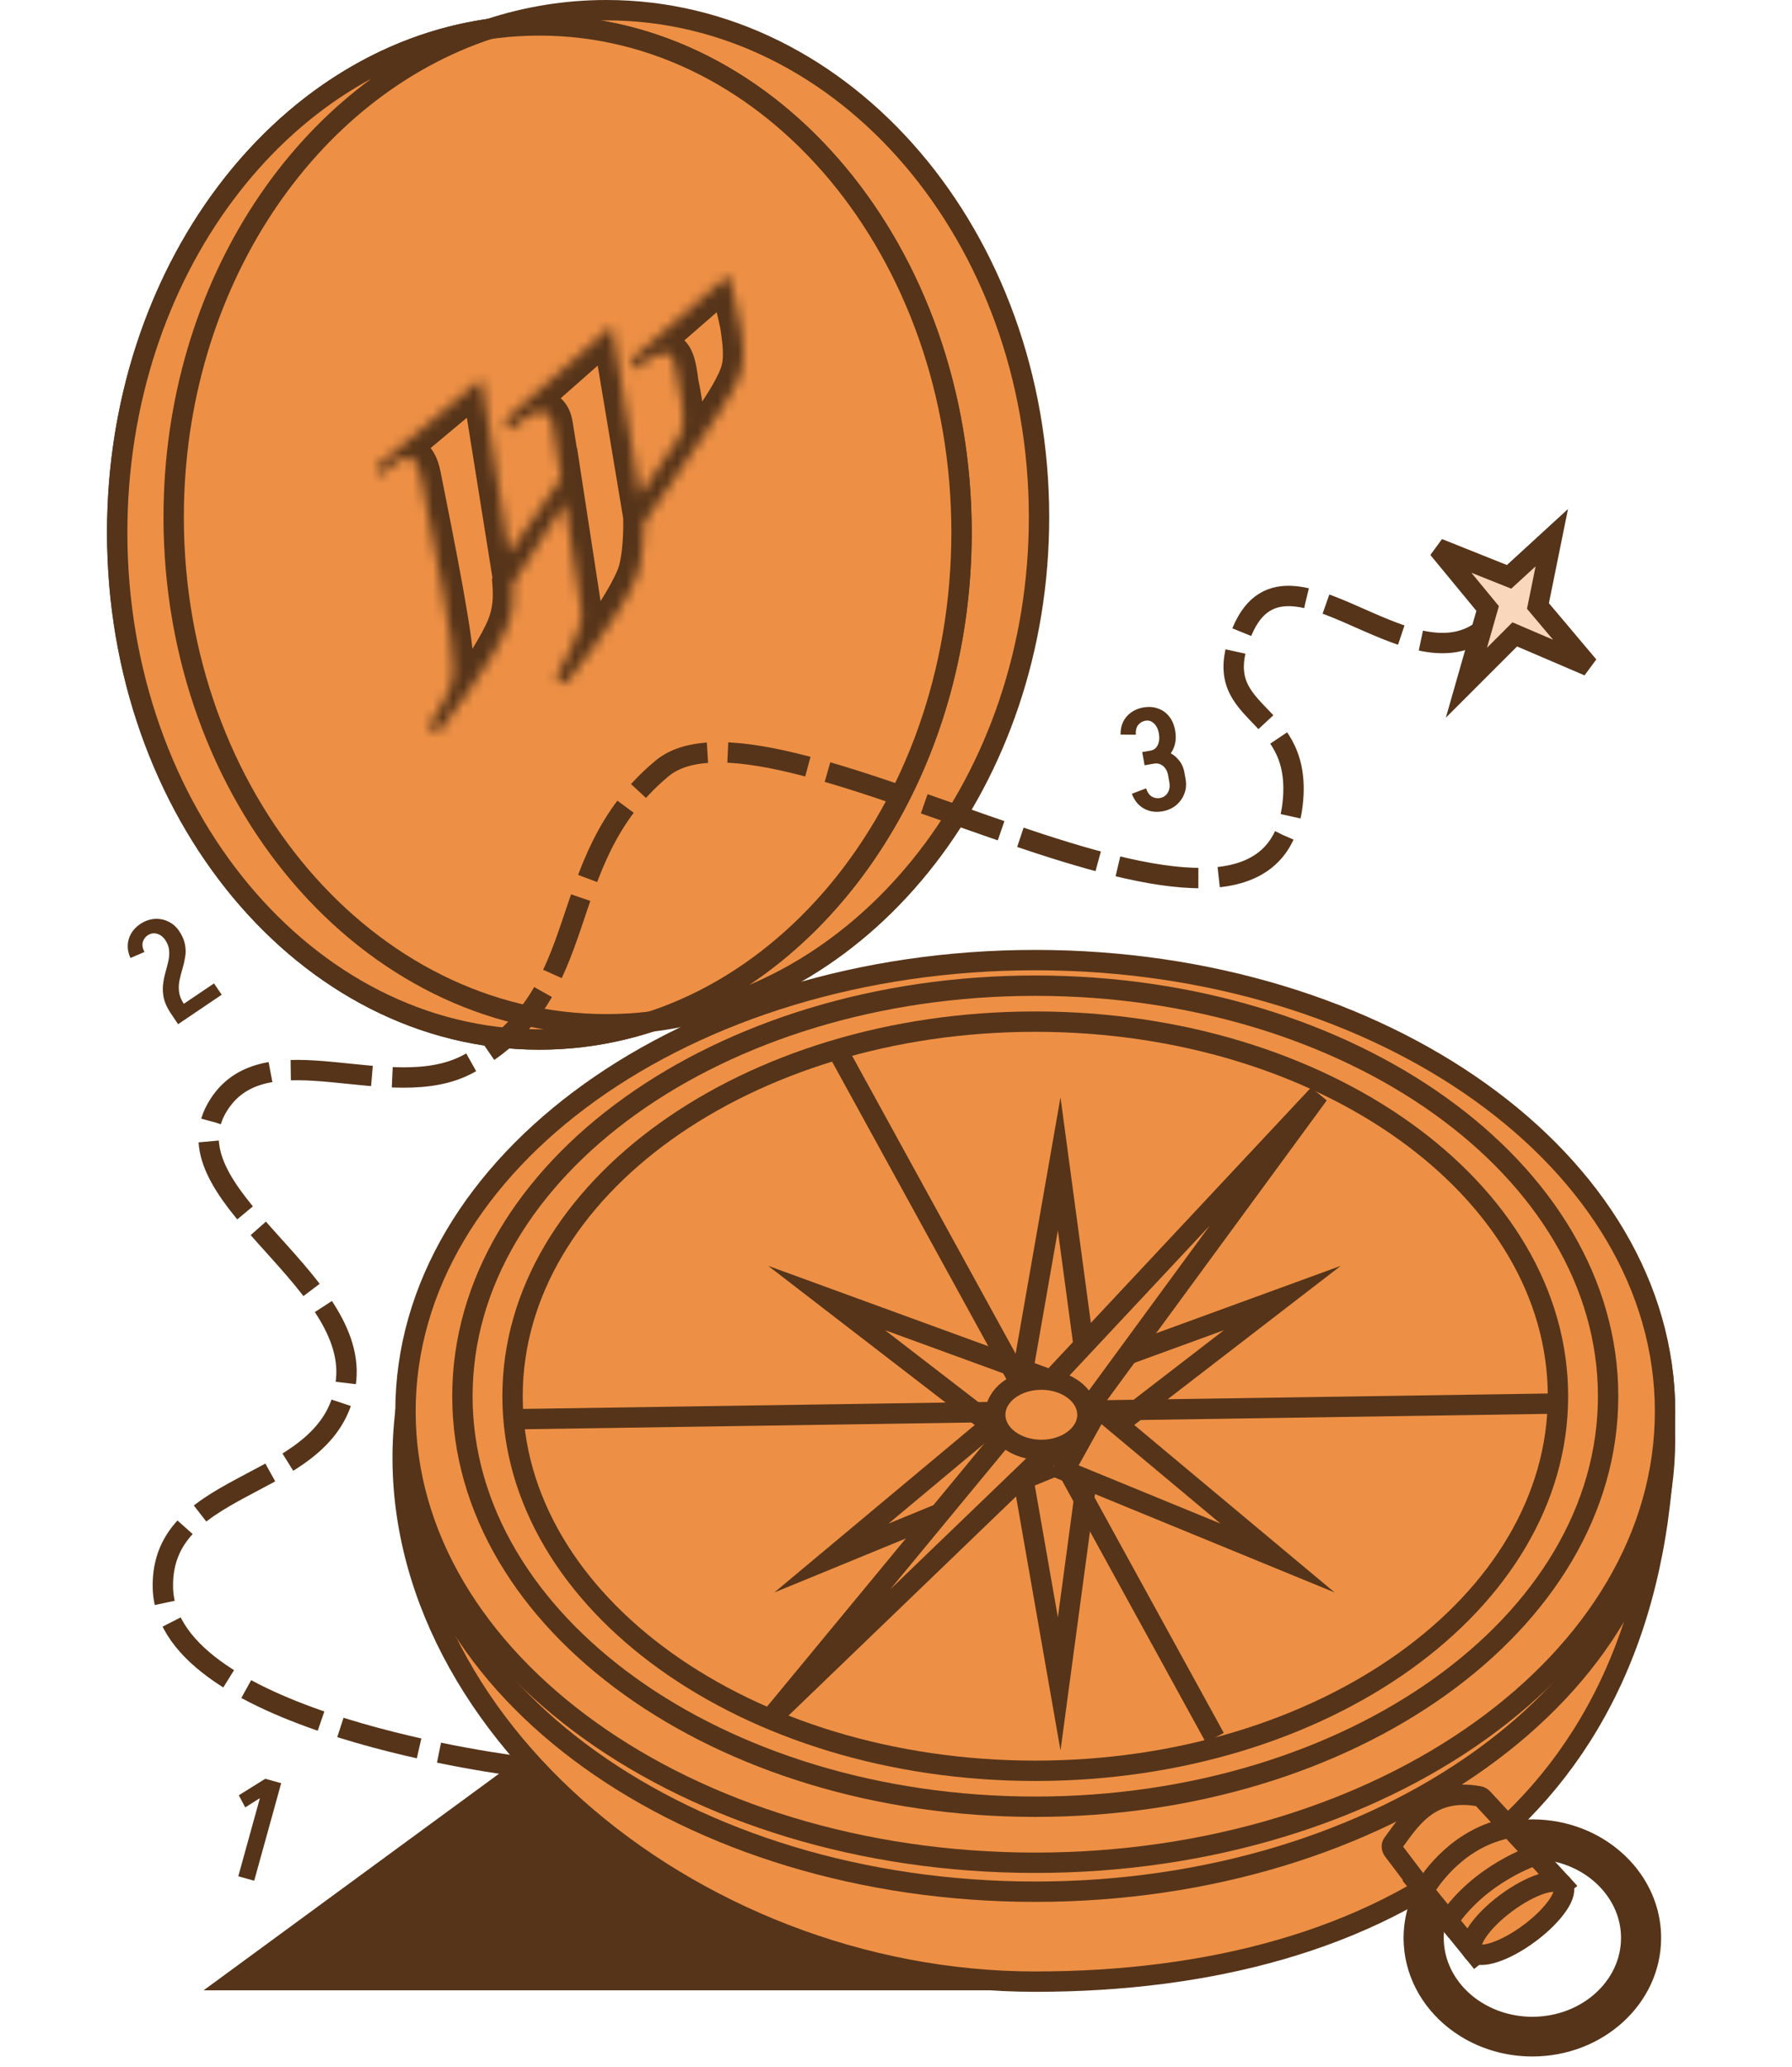
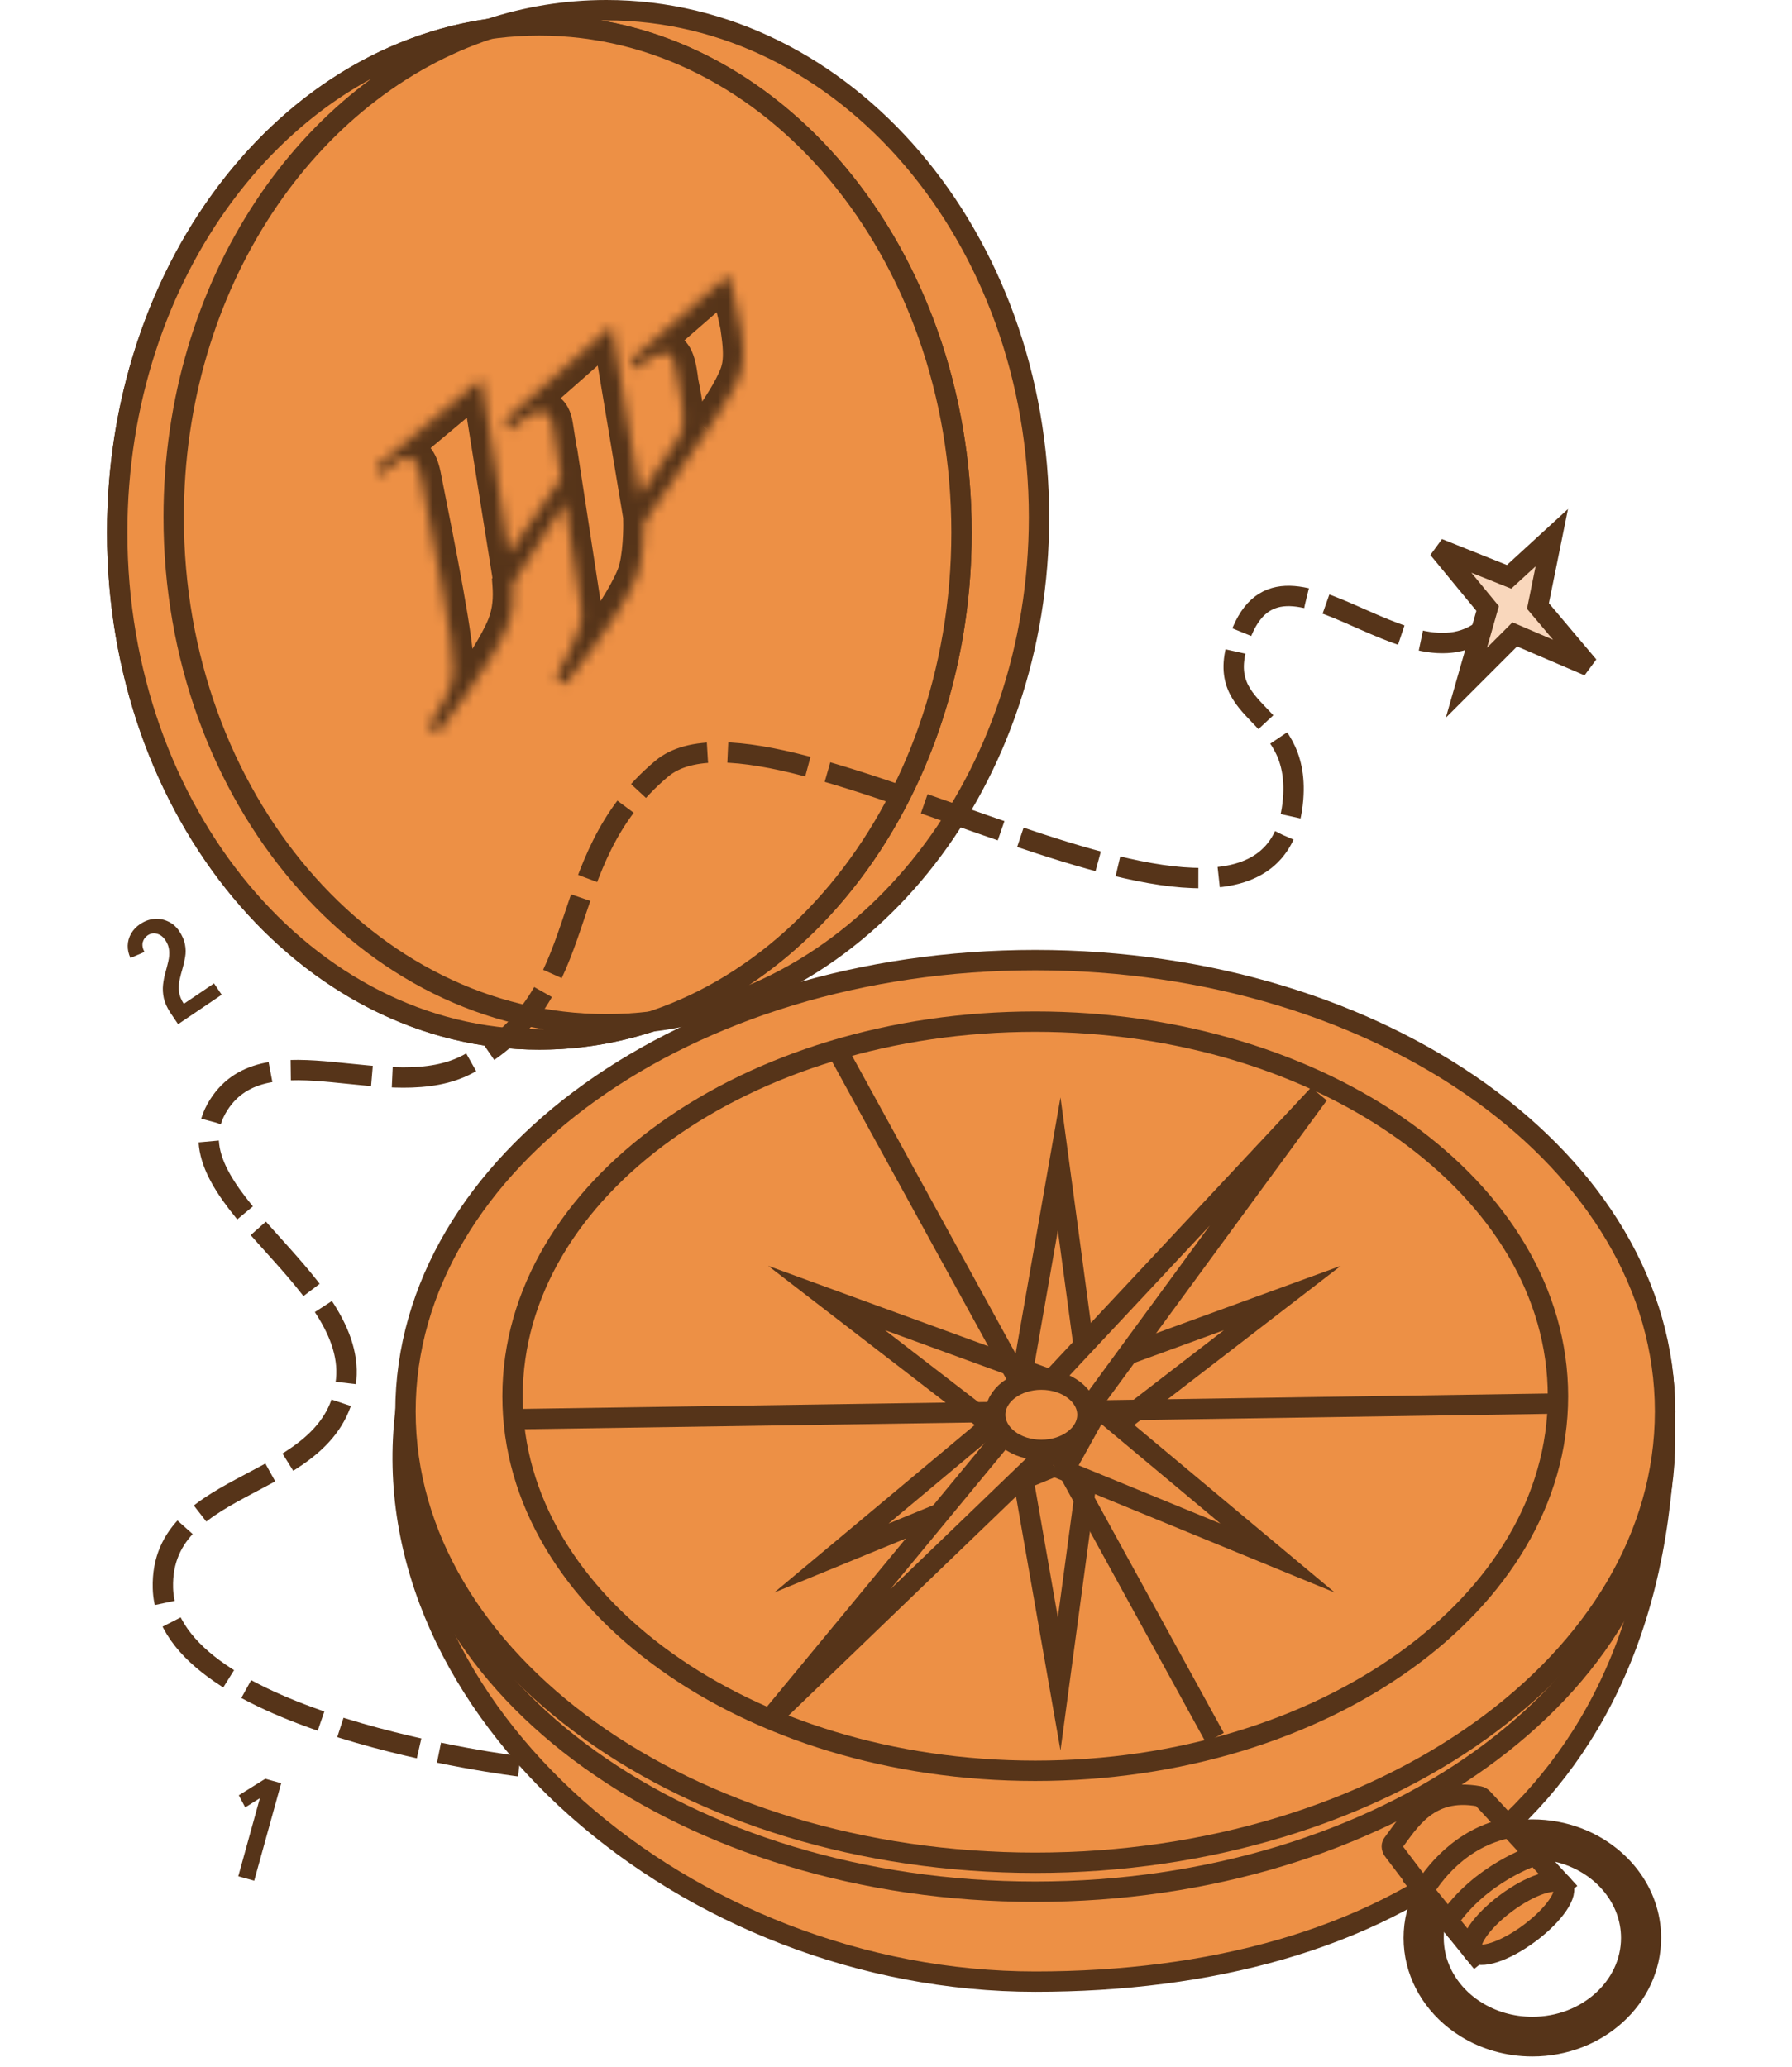
<svg xmlns="http://www.w3.org/2000/svg" width="176" height="203" viewBox="0 0 176 203" fill="none">
-   <path d="M20 195.5H106L57.5 168L20 195.5Z" fill="#563419" />
  <path d="M139.947 185.856C140.064 185.627 140.19 185.401 140.325 185.182C141.207 183.735 142.448 182.498 143.936 181.567C144.898 180.966 145.962 180.492 147.1 180.173C147.585 180.037 148.083 179.93 148.594 179.855C149.213 179.76 149.851 179.711 150.5 179.711C153.65 179.711 156.513 180.859 158.61 182.725C158.792 182.885 158.967 183.051 159.135 183.223C159.479 183.569 159.798 183.937 160.089 184.322C161.387 186.038 162.146 188.117 162.146 190.356C162.146 196.224 156.923 201 150.5 201C148.097 201 145.861 200.332 144.005 199.189C143.611 198.946 143.234 198.681 142.875 198.399C140.412 196.446 138.851 193.566 138.851 190.356C138.851 188.749 139.242 187.224 139.943 185.858L139.947 185.856ZM144.935 197.513C146.512 198.513 148.434 199.1 150.503 199.1C155.854 199.1 160.207 195.177 160.207 190.356C160.207 188.431 159.513 186.65 158.339 185.206C158.039 184.834 157.706 184.484 157.344 184.16C156.671 183.557 155.902 183.043 155.057 182.636C153.699 181.984 152.148 181.612 150.503 181.612C150.41 181.612 150.317 181.612 150.224 181.616C149.267 181.64 148.343 181.79 147.474 182.049C144.585 182.905 142.292 184.953 141.312 187.542C140.978 188.425 140.796 189.372 140.796 190.356C140.796 192.853 141.963 195.106 143.829 196.703C144.175 196.997 144.543 197.268 144.933 197.513H144.935Z" fill="#ED9045" stroke="#563419" stroke-width="2" stroke-miterlimit="10" />
  <path d="M94.437 52.302C94.437 75.251 81.515 94.575 63.936 100.348C85.346 97.775 102.047 76.575 102.047 50.803C102.047 23.299 83.021 1 59.551 1C55.568 1 51.713 1.642 48.059 2.842C49.669 2.613 51.312 2.494 52.974 2.494C75.874 2.494 94.437 24.793 94.437 52.3V52.302Z" fill="#ED9045" stroke="#563419" stroke-width="2" stroke-miterlimit="10" />
  <path d="M52.973 102.108C30.073 102.108 11.51 79.809 11.51 52.303C11.51 24.796 30.073 2.497 52.973 2.497C75.872 2.497 94.436 24.796 94.436 52.303C94.436 79.809 75.872 102.108 52.973 102.108Z" fill="#ED9045" stroke="#563419" stroke-width="2" stroke-miterlimit="10" />
  <mask id="path-5-inside-1_7983_15413" fill="white">
    <path d="M69.506 42.214C67.413 45.286 63.211 51.413 63.211 51.413C63.211 51.413 63.266 54.848 62.536 56.659C60.994 60.507 55.518 67.22 55.518 67.22L54.578 66.521C54.578 66.521 57.425 62.013 57.094 59.917L55.479 49.383C53.84 51.846 52.146 54.516 50.36 57.363C50.46 58.688 50.407 60.094 49.819 61.556C48.314 65.279 42.993 72 42.993 72L42.087 71.326C42.087 71.326 43.792 68.853 44.228 67.492C44.43 66.876 44.48 66.269 44.511 65.751C44.658 63.482 42.739 53.911 41.318 46.775C40.848 44.426 39.847 44.764 39.119 45.272C38.479 45.724 37.179 46.736 37.179 46.736L37 45.829L47.272 37.242L50.005 54.349L55.098 46.988L54.289 41.883C54.16 41.038 53.843 40.192 52.739 40.467C51.757 40.722 50.021 42.288 50.021 42.288L49.575 41.296L60.083 32.027L62.859 48.665C62.859 48.665 66.415 43.383 66.662 42.987C67.31 41.969 67.208 40.503 66.599 37.553C66.42 36.117 66.184 34.575 65.236 34.644C64.18 34.727 62.389 36.297 62.389 36.297L62.008 35.318L71.562 27C71.562 27 72.999 32.739 72.844 32.8C73.267 35.864 72.77 36.782 72.072 38.16C71.363 39.577 69.508 42.208 69.508 42.208" />
  </mask>
  <path d="M63.211 51.413L61.561 50.282L61.201 50.808L61.211 51.445L63.211 51.413ZM62.536 56.659L60.681 55.911L60.679 55.915L62.536 56.659ZM55.518 67.22L54.325 68.825L55.86 69.965L57.068 68.484L55.518 67.22ZM54.578 66.521L52.887 65.453L51.897 67.021L53.385 68.126L54.578 66.521ZM57.094 59.917L55.117 60.22L55.118 60.229L57.094 59.917ZM55.479 49.383L57.456 49.08L56.673 43.979L53.814 48.275L55.479 49.383ZM50.36 57.363L48.666 56.301L48.316 56.858L48.366 57.513L50.36 57.363ZM49.819 61.556L51.673 62.305L51.674 62.302L49.819 61.556ZM42.993 72L41.8 73.605L43.357 74.763L44.561 73.241L42.993 72ZM42.087 71.326L40.44 70.191L39.346 71.78L40.894 72.931L42.087 71.326ZM44.228 67.492L42.328 66.867L42.325 66.875L42.323 66.882L44.228 67.492ZM44.511 65.751L42.515 65.621L42.515 65.629L44.511 65.751ZM41.318 46.775L43.279 46.384L43.279 46.382L41.318 46.775ZM39.119 45.272L37.975 43.631L37.967 43.637L39.119 45.272ZM37.179 46.736L35.216 47.122L35.844 50.309L38.407 48.314L37.179 46.736ZM37 45.829L35.717 44.295L34.809 45.054L35.038 46.215L37 45.829ZM47.272 37.242L49.246 36.926L48.691 33.449L45.989 35.708L47.272 37.242ZM50.005 54.349L48.031 54.665L48.817 59.583L51.65 55.487L50.005 54.349ZM55.098 46.988L56.743 48.126L57.199 47.467L57.073 46.675L55.098 46.988ZM54.289 41.883L52.312 42.184L52.314 42.197L54.289 41.883ZM52.739 40.467L52.257 38.526L52.247 38.528L52.237 38.531L52.739 40.467ZM50.021 42.288L48.197 43.109L49.323 45.612L51.361 43.773L50.021 42.288ZM49.575 41.296L48.252 39.796L47.146 40.771L47.751 42.116L49.575 41.296ZM60.083 32.027L62.055 31.698L61.462 28.143L58.76 30.527L60.083 32.027ZM62.859 48.665L60.886 48.995L61.713 53.949L64.518 49.782L62.859 48.665ZM66.662 42.987L64.975 41.912L64.969 41.921L64.964 41.93L66.662 42.987ZM66.599 37.553L64.614 37.8L64.624 37.879L64.64 37.957L66.599 37.553ZM65.236 34.644L65.09 32.65L65.078 32.65L65.236 34.644ZM62.389 36.297L60.525 37.022L61.56 39.682L63.707 37.801L62.389 36.297ZM62.008 35.318L60.695 33.809L59.634 34.733L60.144 36.043L62.008 35.318ZM71.562 27L73.502 26.514L72.71 23.349L70.249 25.491L71.562 27ZM72.844 32.8L72.111 30.939L70.648 31.516L70.863 33.074L72.844 32.8ZM72.072 38.16L70.288 37.255L70.283 37.265L72.072 38.16ZM67.853 41.087C66.808 42.621 65.235 44.919 63.923 46.835C63.267 47.793 62.677 48.655 62.25 49.277C62.037 49.588 61.865 49.839 61.746 50.013C61.686 50.1 61.64 50.167 61.609 50.212C61.593 50.235 61.581 50.253 61.573 50.264C61.569 50.27 61.566 50.275 61.564 50.278C61.563 50.279 61.562 50.28 61.562 50.281C61.562 50.281 61.562 50.282 61.561 50.282C61.561 50.282 61.561 50.282 61.561 50.282C61.561 50.282 61.561 50.282 63.211 51.413C64.86 52.544 64.86 52.544 64.86 52.544C64.86 52.544 64.86 52.544 64.86 52.544C64.86 52.544 64.861 52.544 64.861 52.543C64.861 52.542 64.862 52.541 64.863 52.54C64.865 52.537 64.868 52.532 64.872 52.526C64.88 52.515 64.892 52.497 64.908 52.475C64.939 52.429 64.985 52.362 65.045 52.275C65.164 52.101 65.336 51.85 65.55 51.538C65.976 50.916 66.567 50.054 67.223 49.096C68.536 47.18 70.111 44.878 71.159 43.34L67.853 41.087ZM63.211 51.413C61.211 51.445 61.211 51.445 61.211 51.445C61.211 51.445 61.211 51.445 61.211 51.444C61.211 51.444 61.211 51.444 61.211 51.444C61.211 51.444 61.211 51.444 61.211 51.444C61.211 51.445 61.211 51.446 61.211 51.448C61.211 51.452 61.211 51.459 61.211 51.47C61.211 51.49 61.212 51.523 61.212 51.566C61.212 51.652 61.211 51.781 61.208 51.943C61.202 52.267 61.188 52.716 61.152 53.215C61.076 54.283 60.919 55.32 60.681 55.911L64.391 57.407C64.882 56.187 65.063 54.601 65.142 53.499C65.184 52.913 65.201 52.39 65.207 52.014C65.211 51.825 65.212 51.671 65.212 51.563C65.212 51.508 65.211 51.465 65.211 51.434C65.211 51.419 65.211 51.407 65.211 51.398C65.211 51.394 65.21 51.39 65.21 51.387C65.21 51.386 65.21 51.384 65.21 51.383C65.21 51.383 65.21 51.382 65.21 51.382C65.21 51.382 65.21 51.382 65.21 51.382C65.21 51.381 65.21 51.381 63.211 51.413ZM60.679 55.915C60.011 57.582 58.398 60.04 56.828 62.211C56.065 63.266 55.347 64.205 54.821 64.881C54.557 65.219 54.343 65.49 54.194 65.675C54.12 65.768 54.063 65.839 54.024 65.887C54.005 65.91 53.991 65.928 53.981 65.94C53.977 65.946 53.973 65.95 53.971 65.953C53.97 65.954 53.969 65.955 53.969 65.955C53.968 65.956 53.968 65.956 53.968 65.956C53.968 65.956 53.968 65.956 53.968 65.956C53.968 65.956 53.968 65.956 55.518 67.22C57.068 68.484 57.068 68.484 57.068 68.484C57.068 68.484 57.068 68.484 57.069 68.483C57.069 68.483 57.069 68.483 57.07 68.482C57.071 68.481 57.072 68.48 57.073 68.478C57.076 68.474 57.081 68.468 57.087 68.461C57.098 68.447 57.114 68.427 57.136 68.401C57.178 68.348 57.24 68.271 57.319 68.173C57.476 67.976 57.701 67.692 57.975 67.341C58.523 66.638 59.271 65.659 60.069 64.555C61.623 62.407 63.518 59.584 64.392 57.403L60.679 55.915ZM56.711 65.615L55.771 64.916L53.385 68.126L54.325 68.825L56.711 65.615ZM54.578 66.521C56.269 67.589 56.269 67.589 56.269 67.589C56.269 67.588 56.27 67.588 56.27 67.588C56.27 67.588 56.27 67.587 56.271 67.587C56.271 67.585 56.272 67.584 56.273 67.582C56.275 67.579 56.278 67.575 56.282 67.569C56.288 67.558 56.298 67.543 56.31 67.523C56.334 67.485 56.368 67.43 56.41 67.36C56.494 67.221 56.612 67.023 56.752 66.781C57.029 66.297 57.399 65.624 57.761 64.874C58.12 64.132 58.491 63.271 58.752 62.42C58.996 61.626 59.225 60.592 59.069 59.605L55.118 60.229C55.118 60.225 55.121 60.247 55.12 60.3C55.12 60.353 55.114 60.425 55.101 60.52C55.073 60.713 55.018 60.956 54.929 61.246C54.749 61.83 54.471 62.489 54.159 63.136C53.85 63.775 53.529 64.36 53.284 64.787C53.161 65 53.059 65.171 52.989 65.287C52.954 65.345 52.927 65.389 52.91 65.417C52.901 65.431 52.894 65.441 52.891 65.448C52.889 65.451 52.887 65.453 52.887 65.454C52.886 65.454 52.886 65.454 52.886 65.454C52.886 65.454 52.886 65.454 52.886 65.454C52.886 65.454 52.887 65.454 52.887 65.454C52.887 65.454 52.887 65.453 54.578 66.521ZM59.071 59.614L57.456 49.08L53.502 49.687L55.117 60.22L59.071 59.614ZM53.814 48.275C52.159 50.761 50.454 53.45 48.666 56.301L52.054 58.426C53.838 55.581 55.52 52.93 57.144 50.492L53.814 48.275ZM48.366 57.513C48.453 58.678 48.393 59.741 47.964 60.809L51.674 62.302C52.421 60.447 52.466 58.699 52.354 57.213L48.366 57.513ZM47.965 60.806C47.311 62.424 45.737 64.86 44.209 67.019C43.466 68.069 42.768 69.007 42.255 69.683C41.999 70.02 41.79 70.291 41.645 70.477C41.573 70.57 41.517 70.641 41.48 70.689C41.461 70.713 41.447 70.731 41.438 70.743C41.433 70.748 41.43 70.753 41.428 70.755C41.427 70.757 41.426 70.758 41.425 70.758C41.425 70.758 41.425 70.759 41.425 70.759C41.425 70.759 41.425 70.759 41.425 70.759C41.425 70.759 41.425 70.759 42.993 72C44.561 73.241 44.561 73.241 44.562 73.241C44.562 73.241 44.562 73.241 44.562 73.241C44.562 73.24 44.562 73.24 44.563 73.239C44.564 73.238 44.565 73.237 44.566 73.235C44.569 73.231 44.574 73.226 44.579 73.219C44.59 73.205 44.606 73.184 44.627 73.158C44.668 73.106 44.728 73.029 44.804 72.931C44.957 72.735 45.175 72.452 45.441 72.101C45.973 71.4 46.699 70.425 47.474 69.329C48.983 67.197 50.822 64.411 51.673 62.305L47.965 60.806ZM44.187 70.395L43.281 69.721L40.894 72.931L41.8 73.605L44.187 70.395ZM42.087 71.326C43.734 72.461 43.734 72.461 43.734 72.461C43.734 72.461 43.734 72.461 43.734 72.461C43.734 72.46 43.735 72.46 43.735 72.46C43.735 72.459 43.736 72.459 43.736 72.458C43.738 72.456 43.739 72.453 43.741 72.45C43.745 72.445 43.751 72.436 43.758 72.426C43.773 72.405 43.793 72.375 43.819 72.337C43.87 72.26 43.943 72.152 44.031 72.018C44.207 71.751 44.446 71.379 44.702 70.96C45.175 70.184 45.832 69.038 46.132 68.102L42.323 66.882C42.187 67.306 41.774 68.078 41.286 68.879C41.061 69.248 40.847 69.58 40.69 69.819C40.611 69.938 40.547 70.034 40.504 70.098C40.482 70.13 40.465 70.155 40.455 70.171C40.449 70.179 40.445 70.184 40.443 70.188C40.442 70.189 40.441 70.191 40.44 70.191C40.44 70.192 40.44 70.192 40.44 70.192C40.44 70.192 40.44 70.192 40.44 70.192C40.44 70.192 40.44 70.192 40.44 70.192C40.44 70.191 40.44 70.191 42.087 71.326ZM46.128 68.116C46.416 67.238 46.475 66.409 46.508 65.872L42.515 65.629C42.484 66.129 42.444 66.514 42.328 66.867L46.128 68.116ZM46.507 65.88C46.559 65.082 46.434 63.864 46.256 62.561C46.069 61.194 45.793 59.531 45.471 57.736C44.828 54.144 43.988 49.946 43.279 46.384L39.356 47.165C40.068 50.74 40.899 54.896 41.534 58.441C41.851 60.214 42.117 61.815 42.292 63.103C42.477 64.456 42.537 65.285 42.516 65.621L46.507 65.88ZM43.279 46.382C43.029 45.135 42.481 43.612 40.999 43.073C39.56 42.549 38.338 43.379 37.975 43.631L40.264 46.912C40.373 46.836 40.388 46.843 40.324 46.864C40.244 46.89 39.972 46.956 39.631 46.831C39.283 46.705 39.151 46.486 39.155 46.493C39.171 46.52 39.263 46.701 39.357 47.167L43.279 46.382ZM37.967 43.637C37.611 43.888 37.098 44.276 36.694 44.584C36.488 44.742 36.303 44.885 36.169 44.988C36.102 45.04 36.047 45.082 36.01 45.111C35.991 45.126 35.976 45.137 35.966 45.145C35.961 45.149 35.957 45.152 35.954 45.154C35.953 45.155 35.952 45.156 35.951 45.157C35.951 45.157 35.951 45.157 35.95 45.157C35.95 45.157 35.95 45.157 35.95 45.157C35.95 45.157 35.95 45.157 35.95 45.157C35.95 45.157 35.95 45.157 37.179 46.736C38.407 48.314 38.407 48.314 38.407 48.314C38.407 48.314 38.407 48.314 38.407 48.314C38.407 48.314 38.407 48.314 38.407 48.314C38.407 48.314 38.407 48.313 38.408 48.313C38.408 48.313 38.409 48.312 38.41 48.311C38.413 48.31 38.416 48.307 38.421 48.303C38.43 48.296 38.444 48.285 38.462 48.271C38.498 48.243 38.55 48.203 38.615 48.153C38.745 48.053 38.924 47.914 39.123 47.762C39.53 47.452 39.987 47.107 40.272 46.906L37.967 43.637ZM39.141 46.349L38.962 45.443L35.038 46.215L35.216 47.122L39.141 46.349ZM38.283 47.364L48.554 38.777L45.989 35.708L35.717 44.295L38.283 47.364ZM45.297 37.558L48.031 54.665L51.98 54.034L49.246 36.926L45.297 37.558ZM51.65 55.487L56.743 48.126L53.453 45.85L48.361 53.212L51.65 55.487ZM57.073 46.675L56.264 41.571L52.314 42.197L53.123 47.301L57.073 46.675ZM56.266 41.583C56.195 41.112 56.026 40.213 55.422 39.482C55.082 39.07 54.604 38.711 53.983 38.532C53.38 38.358 52.784 38.395 52.257 38.526L53.222 42.407C53.246 42.402 53.104 42.441 52.875 42.375C52.627 42.304 52.444 42.157 52.337 42.028C52.248 41.921 52.235 41.854 52.252 41.904C52.267 41.948 52.289 42.036 52.312 42.184L56.266 41.583ZM52.237 38.531C51.706 38.669 51.214 38.936 50.862 39.15C50.481 39.381 50.111 39.646 49.801 39.881C49.488 40.12 49.212 40.347 49.015 40.514C48.916 40.597 48.836 40.667 48.779 40.717C48.75 40.742 48.727 40.763 48.711 40.777C48.703 40.784 48.696 40.79 48.691 40.795C48.689 40.797 48.687 40.799 48.685 40.8C48.684 40.801 48.684 40.802 48.683 40.802C48.683 40.803 48.682 40.803 48.682 40.803C48.682 40.803 48.682 40.803 48.682 40.803C48.681 40.803 48.681 40.803 50.021 42.288C51.361 43.773 51.361 43.773 51.361 43.773C51.361 43.773 51.361 43.774 51.361 43.774C51.361 43.774 51.36 43.774 51.36 43.774C51.36 43.774 51.36 43.774 51.36 43.774C51.36 43.774 51.361 43.774 51.361 43.773C51.363 43.772 51.366 43.769 51.371 43.764C51.381 43.756 51.396 43.742 51.417 43.724C51.459 43.687 51.521 43.633 51.6 43.566C51.76 43.431 51.98 43.25 52.223 43.065C52.47 42.877 52.718 42.702 52.939 42.568C53.189 42.416 53.282 42.392 53.242 42.403L52.237 38.531ZM51.845 41.468L51.399 40.475L47.751 42.116L48.197 43.109L51.845 41.468ZM50.898 42.796L61.406 33.527L58.76 30.527L48.252 39.796L50.898 42.796ZM58.11 32.356L60.886 48.995L64.831 48.336L62.055 31.698L58.11 32.356ZM62.859 48.665C64.518 49.782 64.518 49.782 64.518 49.782C64.518 49.782 64.518 49.782 64.518 49.782C64.518 49.782 64.518 49.782 64.518 49.781C64.519 49.781 64.519 49.78 64.52 49.779C64.522 49.776 64.525 49.772 64.528 49.767C64.535 49.757 64.545 49.742 64.558 49.723C64.584 49.684 64.622 49.627 64.671 49.554C64.769 49.409 64.909 49.201 65.078 48.95C65.415 48.449 65.868 47.775 66.328 47.09C67.229 45.748 68.212 44.281 68.359 44.044L64.964 41.93C64.965 41.928 64.961 41.934 64.949 41.953C64.938 41.97 64.924 41.992 64.905 42.02C64.868 42.077 64.82 42.15 64.76 42.24C64.641 42.419 64.484 42.656 64.3 42.931C63.934 43.48 63.467 44.175 63.007 44.86C62.548 45.544 62.096 46.217 61.759 46.718C61.59 46.968 61.45 47.176 61.353 47.321C61.304 47.394 61.266 47.45 61.24 47.489C61.227 47.509 61.217 47.523 61.21 47.533C61.206 47.538 61.204 47.542 61.202 47.545C61.201 47.546 61.201 47.547 61.2 47.547C61.2 47.548 61.2 47.548 61.2 47.548C61.2 47.548 61.2 47.548 61.2 47.548C61.2 47.548 61.2 47.548 62.859 48.665ZM68.348 44.062C68.96 43.102 69.127 42.041 69.101 40.947C69.076 39.889 68.864 38.631 68.557 37.148L64.64 37.957C64.943 39.424 65.086 40.375 65.102 41.042C65.118 41.674 65.012 41.855 64.975 41.912L68.348 44.062ZM68.583 37.306C68.499 36.63 68.376 35.659 68.088 34.857C67.942 34.453 67.693 33.906 67.233 33.449C66.706 32.925 65.961 32.586 65.09 32.65L65.381 36.639C65.218 36.651 65.025 36.629 64.828 36.552C64.635 36.476 64.499 36.371 64.414 36.286C64.27 36.144 64.269 36.058 64.323 36.21C64.37 36.339 64.422 36.542 64.475 36.836C64.527 37.125 64.57 37.444 64.614 37.8L68.583 37.306ZM65.078 32.65C64.429 32.702 63.843 32.952 63.448 33.15C63.017 33.367 62.609 33.627 62.275 33.859C61.936 34.094 61.641 34.323 61.431 34.492C61.325 34.577 61.239 34.649 61.178 34.701C61.147 34.727 61.122 34.748 61.104 34.763C61.095 34.771 61.088 34.777 61.082 34.782C61.079 34.785 61.077 34.787 61.075 34.788C61.074 34.789 61.073 34.79 61.072 34.791C61.072 34.791 61.072 34.791 61.072 34.792C61.071 34.792 61.071 34.792 61.071 34.792C61.071 34.792 61.071 34.792 62.389 36.297C63.707 37.801 63.706 37.801 63.706 37.801C63.706 37.801 63.706 37.801 63.706 37.802C63.706 37.802 63.706 37.802 63.705 37.802C63.705 37.802 63.705 37.803 63.705 37.803C63.705 37.803 63.705 37.803 63.705 37.802C63.707 37.801 63.709 37.799 63.714 37.795C63.722 37.787 63.737 37.775 63.758 37.758C63.798 37.723 63.86 37.672 63.939 37.608C64.098 37.48 64.316 37.312 64.557 37.144C64.803 36.973 65.041 36.826 65.243 36.725C65.48 36.606 65.514 36.628 65.393 36.638L65.078 32.65ZM64.252 35.572L63.872 34.593L60.144 36.043L60.525 37.022L64.252 35.572ZM63.321 36.826L72.876 28.509L70.249 25.491L60.695 33.809L63.321 36.826ZM71.562 27C69.622 27.486 69.622 27.486 69.622 27.486C69.622 27.486 69.622 27.486 69.622 27.486C69.622 27.486 69.622 27.486 69.622 27.486C69.623 27.487 69.623 27.488 69.623 27.489C69.624 27.492 69.625 27.496 69.626 27.501C69.629 27.512 69.633 27.528 69.638 27.548C69.648 27.59 69.663 27.651 69.683 27.729C69.721 27.884 69.776 28.107 69.842 28.374C69.973 28.91 70.147 29.623 70.314 30.336C70.483 31.053 70.643 31.754 70.75 32.273C70.805 32.538 70.84 32.724 70.856 32.831C70.865 32.894 70.86 32.876 70.857 32.814C70.856 32.797 70.849 32.666 70.874 32.493C70.886 32.412 70.919 32.211 71.026 31.973C71.119 31.765 71.412 31.215 72.111 30.939L73.576 34.661C74.281 34.384 74.578 33.829 74.674 33.614C74.784 33.369 74.82 33.157 74.833 33.064C74.862 32.865 74.856 32.699 74.853 32.637C74.846 32.484 74.826 32.336 74.811 32.236C74.778 32.018 74.726 31.745 74.668 31.464C74.549 30.889 74.379 30.144 74.208 29.419C74.036 28.689 73.86 27.963 73.727 27.421C73.66 27.15 73.604 26.924 73.565 26.765C73.545 26.686 73.53 26.623 73.519 26.581C73.514 26.559 73.51 26.543 73.507 26.532C73.505 26.526 73.504 26.522 73.504 26.519C73.503 26.517 73.503 26.516 73.503 26.516C73.503 26.515 73.503 26.515 73.502 26.515C73.502 26.515 73.502 26.515 73.502 26.515C73.502 26.514 73.502 26.514 71.562 27ZM70.863 33.074C71.058 34.486 71.015 35.235 70.918 35.716C70.821 36.194 70.653 36.535 70.288 37.255L73.856 39.064C74.189 38.407 74.618 37.6 74.839 36.508C75.059 35.42 75.053 34.179 74.825 32.527L70.863 33.074ZM70.283 37.265C69.989 37.853 69.411 38.773 68.856 39.612C68.588 40.017 68.341 40.38 68.162 40.641C68.072 40.772 67.999 40.877 67.949 40.948C67.924 40.984 67.905 41.012 67.892 41.03C67.885 41.039 67.881 41.046 67.878 41.05C67.876 41.052 67.875 41.054 67.874 41.055C67.874 41.055 67.874 41.056 67.874 41.056C67.874 41.056 67.874 41.056 67.874 41.056C67.874 41.056 67.874 41.056 67.874 41.056C67.874 41.056 67.874 41.056 69.508 42.208C71.143 43.36 71.144 43.36 71.144 43.36C71.144 43.36 71.144 43.36 71.144 43.36C71.144 43.359 71.144 43.359 71.144 43.359C71.144 43.359 71.145 43.358 71.145 43.357C71.147 43.355 71.148 43.353 71.15 43.35C71.154 43.345 71.16 43.337 71.167 43.326C71.182 43.305 71.203 43.275 71.23 43.236C71.284 43.158 71.362 43.046 71.457 42.908C71.647 42.632 71.908 42.249 72.192 41.819C72.742 40.987 73.445 39.884 73.86 39.055L70.283 37.265Z" fill="#563419" mask="url(#path-5-inside-1_7983_15413)" />
  <path d="M11.51 52.301C11.51 79.808 30.075 102.107 52.973 102.107C56.769 102.107 60.443 101.494 63.935 100.348C62.493 100.522 61.031 100.609 59.551 100.609C36.083 100.609 17.057 78.31 17.057 50.803C17.057 27.965 30.174 8.716 48.058 2.842C27.477 5.763 11.51 26.793 11.51 52.301Z" fill="#ED9045" stroke="#563419" stroke-width="2" stroke-miterlimit="10" />
  <path d="M39.823 138.641C36.282 167.881 67.516 194.649 101.677 194.649C135.839 194.649 163.567 178.493 163.531 138.641C163.509 114.156 135.839 105.981 101.677 105.981C67.516 105.981 42.766 114.334 39.823 138.641Z" fill="#ED9045" stroke="#563419" stroke-width="2" stroke-miterlimit="10" />
  <path d="M101.677 185.815C67.516 185.815 39.824 165.966 39.824 141.482C39.824 116.998 67.516 97.149 101.677 97.149C135.838 97.149 163.531 116.998 163.531 141.482C163.531 165.966 135.838 185.815 101.677 185.815Z" fill="#ED9045" stroke="#563419" stroke-width="2" stroke-miterlimit="10" />
  <path d="M101.677 182.972C67.516 182.972 39.824 163.123 39.824 138.639C39.824 114.155 67.516 94.307 101.677 94.307C135.838 94.307 163.531 114.155 163.531 138.639C163.531 163.123 135.838 182.972 101.677 182.972Z" fill="#ED9045" stroke="#563419" stroke-width="2" stroke-miterlimit="10" />
-   <path d="M101.678 177.468C70.605 177.468 45.416 159.414 45.416 137.144C45.416 114.873 70.605 96.819 101.678 96.819C132.75 96.819 157.939 114.873 157.939 137.144C157.939 159.414 132.75 177.468 101.678 177.468Z" fill="#ED9045" stroke="#563419" stroke-width="2" stroke-miterlimit="10" />
  <path d="M101.677 173.939C73.324 173.939 50.34 157.466 50.34 137.145C50.34 116.824 73.324 100.351 101.677 100.351C130.029 100.351 153.014 116.824 153.014 137.145C153.014 157.466 130.029 173.939 101.677 173.939Z" fill="#ED9045" stroke="#563419" stroke-width="2" stroke-miterlimit="10" />
  <path d="M136.879 181.821L139.817 185.701L142.23 188.677L144.927 192.004L153.459 185.137L150.786 182.228L148.29 179.528L145.637 176.66C145.54 176.556 145.411 176.467 145.269 176.443C140.292 175.542 138.401 178.935 136.776 181.103C136.618 181.313 136.713 181.617 136.877 181.821H136.879Z" fill="#ED9045" stroke="#563419" stroke-width="2" stroke-miterlimit="10" />
  <path d="M147.893 186.957C145.465 188.769 144.02 190.894 144.667 191.7C145.314 192.507 147.807 191.692 150.235 189.88C152.663 188.068 154.108 185.943 153.461 185.136C152.814 184.33 150.32 185.144 147.893 186.957Z" fill="#ED9045" stroke="#563419" stroke-width="2" stroke-miterlimit="10" />
  <path d="M139.819 185.7L142.231 188.676C145.393 184.006 150.666 182.269 150.789 182.229L148.294 179.529C143.359 180.446 140.634 184.34 139.821 185.7H139.819Z" fill="#ED9045" stroke="#563419" stroke-width="2" stroke-miterlimit="10" />
  <path d="M102.273 142.895C99.773 142.895 97.746 141.135 97.746 138.963C97.746 136.792 99.773 135.032 102.273 135.032C104.774 135.032 106.801 136.792 106.801 138.963C106.801 141.135 104.774 142.895 102.273 142.895Z" fill="#ED9045" stroke="#563419" stroke-width="2" stroke-miterlimit="10" />
  <path d="M107.045 136.756L104.027 114.329L100.08 136.883L107.045 136.756Z" fill="#ED9045" stroke="#563419" stroke-width="2" stroke-miterlimit="10" />
  <path d="M107.045 142.978L104.027 165.405L100.08 142.852L107.045 142.978Z" fill="#ED9045" stroke="#563419" stroke-width="2" stroke-miterlimit="10" />
  <path d="M108.004 141.325L125.941 127.501L104.413 135.363L108.004 141.325Z" fill="#ED9045" stroke="#563419" stroke-width="2" stroke-miterlimit="10" />
  <path d="M102.609 144.434L81.656 153.04L99.238 138.347L102.609 144.434Z" fill="#ED9045" stroke="#563419" stroke-width="2" stroke-miterlimit="10" />
  <path d="M104.522 144.434L125.475 153.04L107.895 138.347L104.522 144.434Z" fill="#ED9045" stroke="#563419" stroke-width="2" stroke-miterlimit="10" />
  <path d="M99.123 141.325L81.188 127.501L102.717 135.363L99.123 141.325Z" fill="#ED9045" stroke="#563419" stroke-width="2" stroke-miterlimit="10" />
  <path d="M51.136 139.395L152.65 137.869" stroke="#563419" stroke-width="2" stroke-miterlimit="10" />
  <path d="M82.448 103.525L119.316 170.697" stroke="#563419" stroke-width="2" stroke-miterlimit="10" />
  <path d="M129.5 107.5L105.353 140.447L101.538 137.394L129.5 107.5Z" fill="#ED9045" stroke="#563419" stroke-width="2" stroke-miterlimit="10" />
  <path d="M75.5 169L102.783 135.959L106.434 139.206L75.5 169Z" fill="#ED9045" stroke="#563419" stroke-width="2" stroke-miterlimit="10" />
  <path d="M102.273 142.42C99.773 142.42 97.746 140.875 97.746 138.968C97.746 137.061 99.773 135.515 102.273 135.515C104.774 135.515 106.801 137.061 106.801 138.968C106.801 140.875 104.774 142.42 102.273 142.42Z" fill="#ED9045" stroke="#563419" stroke-width="2" stroke-miterlimit="10" />
  <path d="M51 173.5C51 173.5 16.373 169.325 16 156C15.687 144.813 32.963 146.643 34 135.5C34.947 125.321 15.975 117.101 21.5 108.5C26.202 101.181 38.347 108.637 46 104.5C58.681 97.646 53.943 84.749 65 75.5C76.057 66.252 125.175 101.061 127 78.5C127.752 69.205 118.379 70.594 122 62C126.723 50.792 141 71.5 148 59" stroke="#563419" stroke-width="2" stroke-dasharray="8 2" />
  <path d="M147.629 56.428L148.212 56.662L148.676 56.237L152.409 52.815L151.145 59.051L151.049 59.525L151.36 59.895L156.017 65.419L149.394 62.581L148.772 62.314L148.293 62.793L144.022 67.064L145.962 60.275L146.106 59.77L145.772 59.364L141.254 53.879L147.629 56.428Z" fill="#F9D7BC" stroke="#563419" stroke-width="2" />
  <path d="M16.74 99.488C16.408 98.98 16.191 98.501 16.09 98.052C15.992 97.589 15.966 97.15 16.012 96.736C16.059 96.321 16.135 95.926 16.241 95.55C16.35 95.161 16.446 94.786 16.529 94.426C16.613 94.066 16.64 93.715 16.612 93.373C16.587 93.019 16.461 92.675 16.237 92.343C16.237 92.343 16.279 92.314 16.364 92.257C16.457 92.194 16.569 92.118 16.701 92.029C16.84 91.935 16.975 91.844 17.107 91.755C17.238 91.666 17.35 91.59 17.443 91.528C17.536 91.465 17.582 91.433 17.582 91.433C17.896 91.897 18.091 92.345 18.169 92.777C18.25 93.196 18.255 93.604 18.185 94C18.122 94.391 18.034 94.778 17.92 95.159C17.809 95.527 17.713 95.902 17.632 96.283C17.554 96.651 17.539 97.028 17.585 97.413C17.626 97.791 17.782 98.187 18.051 98.602L16.74 99.488ZM17.492 100.602L16.74 99.488L21.02 96.596L21.773 97.709L17.492 100.602ZM14.186 93.509L12.811 94.1C12.622 93.687 12.533 93.28 12.543 92.879C12.556 92.464 12.665 92.075 12.87 91.712C13.083 91.343 13.378 91.03 13.757 90.774L14.502 91.876C14.255 92.043 14.093 92.271 14.017 92.559C13.949 92.841 14.005 93.158 14.186 93.509ZM17.59 91.445L16.245 92.354C16.015 92.014 15.736 91.802 15.41 91.719C15.091 91.63 14.784 91.685 14.49 91.884L13.746 90.782C14.194 90.479 14.658 90.306 15.136 90.264C15.615 90.223 16.07 90.304 16.501 90.508C16.94 90.707 17.303 91.02 17.59 91.445Z" fill="#563419" />
-   <path d="M113.242 75.025L113.01 73.729C113.332 73.671 113.564 73.488 113.708 73.178C113.859 72.857 113.895 72.471 113.814 72.021L115.413 71.735C115.513 72.295 115.491 72.807 115.346 73.269C115.201 73.731 114.948 74.117 114.586 74.428C114.232 74.729 113.784 74.927 113.242 75.025ZM114.847 76.842L114.724 76.153L116.322 75.867L116.446 76.556L114.847 76.842ZM112.415 75.172L112.183 73.877L113.024 73.727L113.256 75.022L112.415 75.172ZM113.817 72.035C113.741 71.612 113.578 71.285 113.328 71.055C113.088 70.823 112.807 70.736 112.485 70.794L112.254 69.498C112.796 69.401 113.285 69.432 113.721 69.591C114.165 69.74 114.534 70.001 114.828 70.375C115.121 70.739 115.317 71.198 115.415 71.749L113.817 72.035ZM116.443 76.543C116.534 77.048 116.491 77.525 116.315 77.974C116.147 78.411 115.877 78.787 115.507 79.099C115.134 79.403 114.682 79.603 114.149 79.698L113.915 78.389C114.264 78.326 114.522 78.152 114.689 77.866C114.865 77.579 114.917 77.233 114.845 76.829L116.443 76.543ZM116.322 75.867L114.724 76.153C114.651 75.749 114.483 75.442 114.218 75.234C113.962 75.024 113.66 74.95 113.311 75.012L113.079 73.717C113.612 73.621 114.106 73.652 114.56 73.807C115.015 73.963 115.398 74.222 115.709 74.583C116.027 74.934 116.232 75.362 116.322 75.867ZM111.551 72.17L110.055 72.153C110.048 71.689 110.13 71.276 110.302 70.914C110.482 70.54 110.74 70.233 111.076 69.993C111.42 69.742 111.817 69.576 112.267 69.496L112.499 70.791C112.205 70.844 111.965 70.986 111.779 71.219C111.602 71.449 111.526 71.766 111.551 72.17ZM112.564 77.436C112.677 77.804 112.857 78.07 113.105 78.235C113.36 78.388 113.634 78.439 113.928 78.386L114.163 79.695C113.712 79.776 113.283 79.758 112.873 79.641C112.473 79.523 112.123 79.32 111.825 79.032C111.537 78.743 111.317 78.389 111.166 77.97L112.564 77.436Z" fill="#563419" />
  <path d="M24.083 177.533L23.454 176.342L26.052 174.722L25.526 176.625L24.083 177.533ZM23.402 184.302L26.052 174.722L27.617 175.155L24.967 184.735L23.402 184.302Z" fill="#563419" />
</svg>